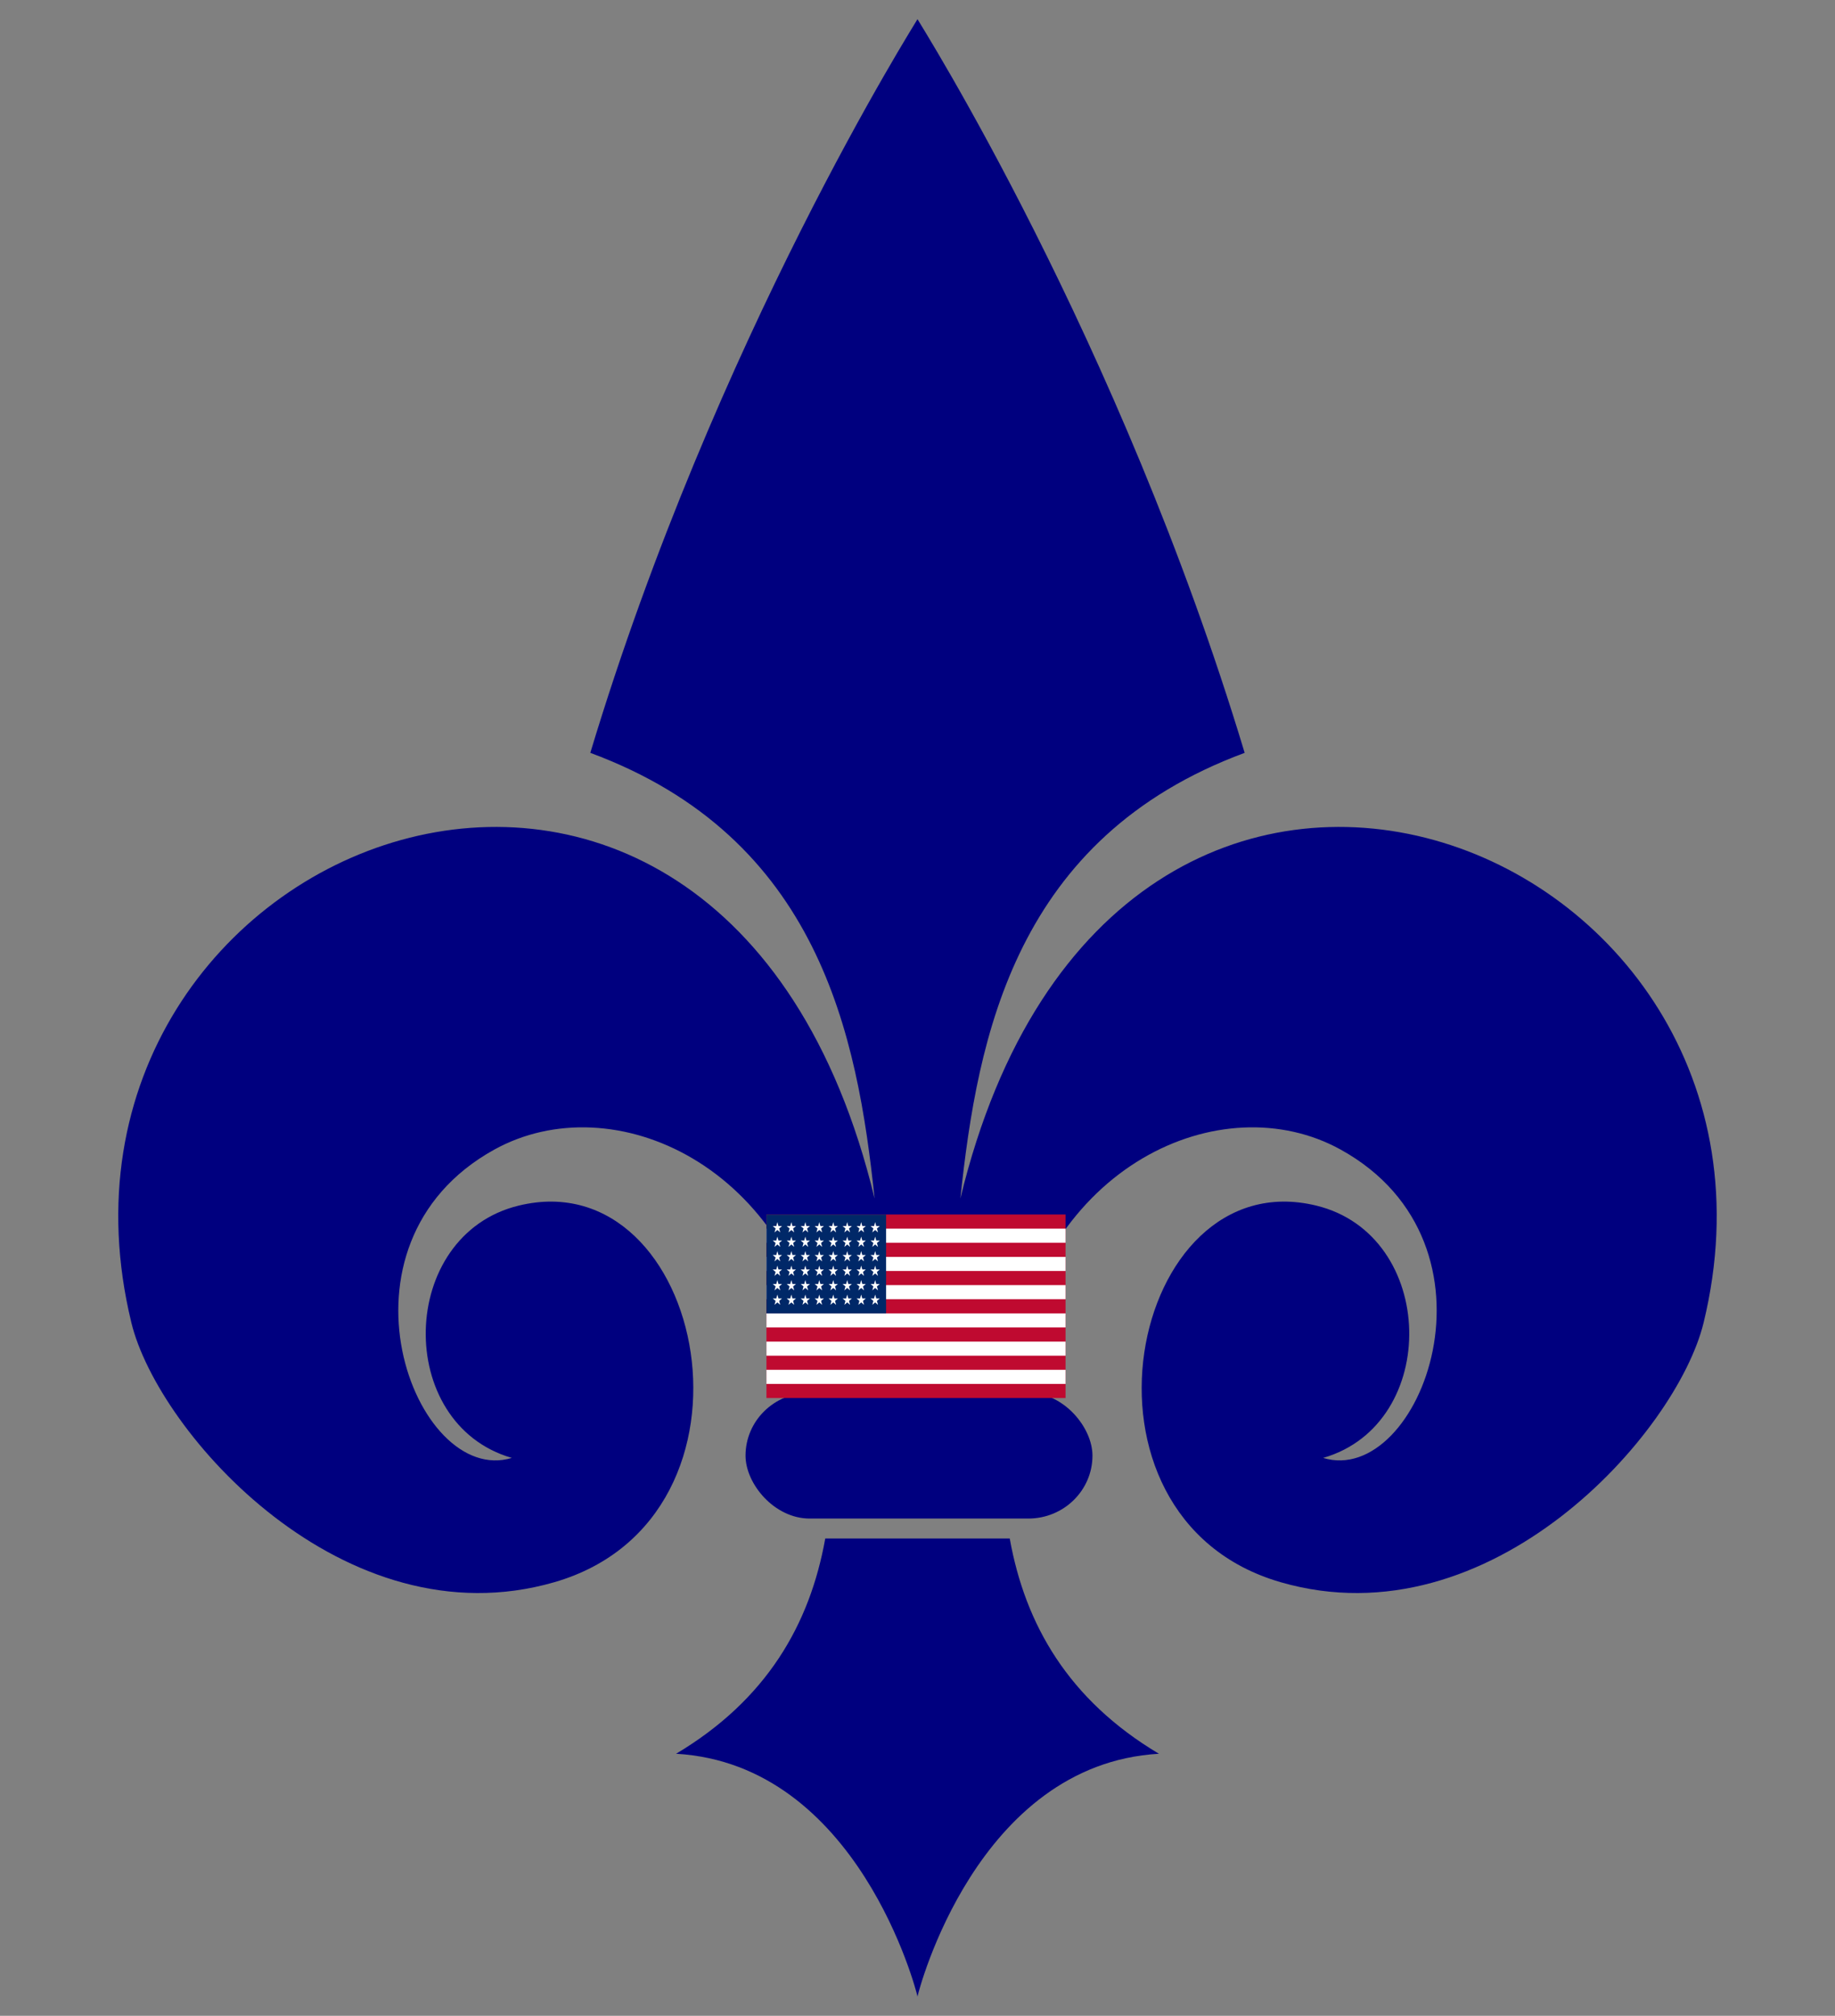
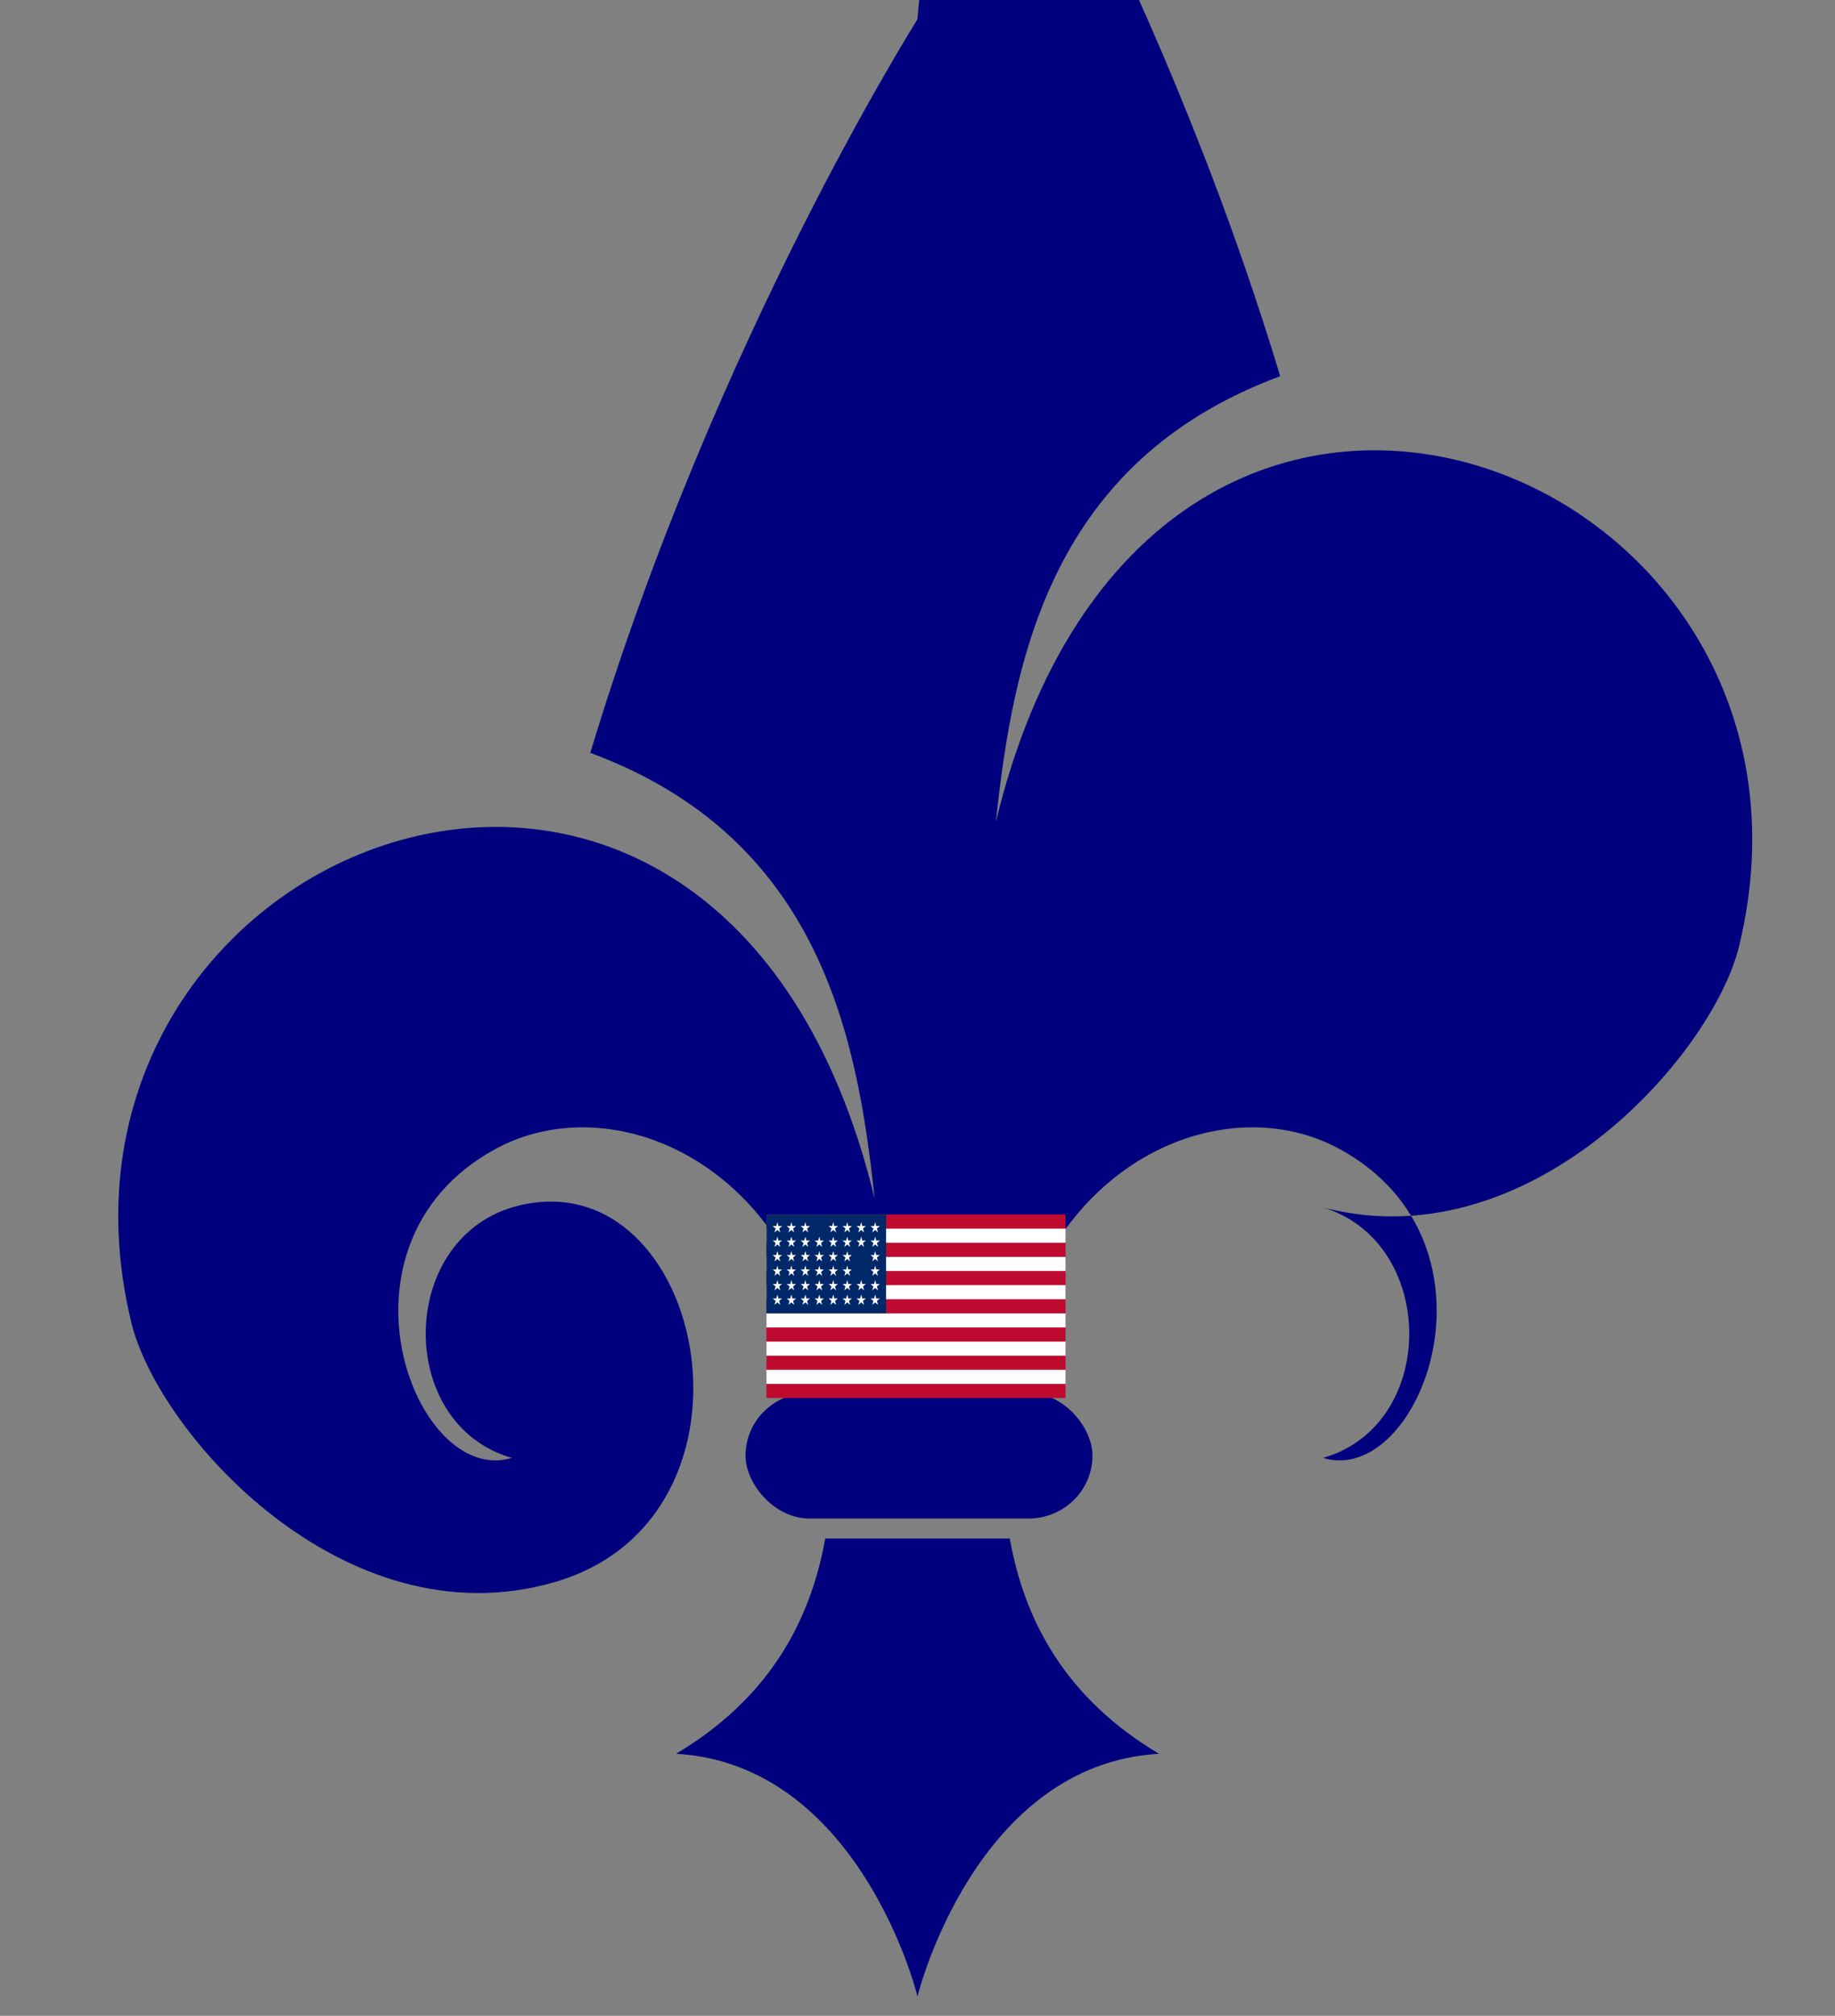
<svg xmlns="http://www.w3.org/2000/svg" xmlns:xlink="http://www.w3.org/1999/xlink" width="288.344" height="316.688">
  <rect width="100%" height="100%" fill="#808080" stroke="none" />
  <title>flower de francais</title>
  <defs>
    <symbol id="svg_74" viewBox="0 0 380 200">
      <g id="svg_71">
        <g id="svg_73">
          <g id="svg_1">
            <g id="svg_2">
              <rect id="svg_3" width="380" height="200" fill="#BF0A30" />
              <rect id="svg_4" y="169.23" width="380" height="15.385" fill="#FFFFFF" />
              <rect id="svg_5" y="138.461" width="380" height="15.385" fill="#FFFFFF" />
              <rect id="svg_6" y="107.7" width="380" height="15.385" fill="#FFFFFF" />
              <rect id="svg_7" y="76.923" width="380" height="15.385" fill="#FFFFFF" />
              <rect id="svg_8" y="46.154" width="380" height="15.385" fill="#FFFFFF" />
              <rect id="svg_9" y="15.385" width="380" height="15.385" fill="#FFFFFF" />
            </g>
          </g>
        </g>
        <g id="svg_72">
          <rect id="svg_10" y="0.008" width="152" height="107.692" fill="#002868" />
          <g id="svg_11">
            <polygon id="svg_12" points="138.111 8.284 139.503 12.568 144.008 12.568 140.364 15.216 141.755 19.501 138.111 16.853 134.467 19.501 135.859 15.216 132.215 12.568 136.719 12.568" fill="#FFFFFF" />
            <polygon id="svg_13" points="120.365 8.284 121.757 12.568 126.262 12.568 122.618 15.216 124.009 19.501 120.365 16.853 116.721 19.501 118.113 15.216 114.469 12.568 118.973 12.568" fill="#FFFFFF" />
            <polygon id="svg_14" points="102.619 8.284 104.011 12.568 108.516 12.568 104.872 15.216 106.263 19.501 102.619 16.853 98.975 19.501 100.367 15.216 96.723 12.568 101.227 12.568" fill="#FFFFFF" />
            <polygon id="svg_15" points="84.873 8.284 86.265 12.568 90.77 12.568 87.125 15.216 88.517 19.501 84.873 16.853 81.229 19.501 82.621 15.216 78.977 12.568 83.481 12.568" fill="#FFFFFF" />
-             <polygon id="svg_16" points="67.127 8.284 68.519 12.568 73.023 12.568 69.379 15.216 70.771 19.501 67.127 16.853 63.483 19.501 64.875 15.216 61.23 12.568 65.735 12.568" fill="#FFFFFF" />
            <polygon id="svg_17" points="49.381 8.284 50.773 12.568 55.277 12.568 51.633 15.216 53.025 19.501 49.381 16.853 45.737 19.501 47.128 15.216 43.484 12.568 47.989 12.568" fill="#FFFFFF" />
            <polygon id="svg_18" points="31.635 8.284 33.027 12.568 37.531 12.568 33.887 15.216 35.279 19.501 31.635 16.853 27.991 19.501 29.382 15.216 25.738 12.568 30.243 12.568" fill="#FFFFFF" />
            <polygon id="svg_19" points="13.889 8.284 15.281 12.568 19.785 12.568 16.141 15.216 17.533 19.501 13.889 16.853 10.245 19.501 11.636 15.216 7.992 12.568 12.497 12.568" fill="#FFFFFF" />
          </g>
          <g id="svg_20">
            <polygon id="svg_21" points="138.111 24.069 139.503 28.353 144.008 28.353 140.364 31 141.755 35.286 138.111 32.637 134.467 35.286 135.859 31 132.215 28.353 136.719 28.353" fill="#FFFFFF" />
            <polygon id="svg_22" points="120.365 24.069 121.757 28.353 126.262 28.353 122.618 31 124.009 35.286 120.365 32.637 116.721 35.286 118.113 31 114.469 28.353 118.973 28.353" fill="#FFFFFF" />
            <polygon id="svg_23" points="102.619 24.069 104.011 28.353 108.516 28.353 104.872 31 106.263 35.286 102.619 32.637 98.975 35.286 100.367 31 96.723 28.353 101.227 28.353" fill="#FFFFFF" />
            <polygon id="svg_24" points="84.873 24.069 86.265 28.353 90.77 28.353 87.125 31 88.517 35.286 84.873 32.637 81.229 35.286 82.621 31 78.977 28.353 83.481 28.353" fill="#FFFFFF" />
            <polygon id="svg_25" points="67.127 24.069 68.519 28.353 73.023 28.353 69.379 31 70.771 35.286 67.127 32.637 63.483 35.286 64.875 31 61.23 28.353 65.735 28.353" fill="#FFFFFF" />
            <polygon id="svg_26" points="49.381 24.069 50.773 28.353 55.277 28.353 51.633 31 53.025 35.286 49.381 32.637 45.737 35.286 47.128 31 43.484 28.353 47.989 28.353" fill="#FFFFFF" />
            <polygon id="svg_27" points="31.635 24.069 33.027 28.353 37.531 28.353 33.887 31 35.279 35.286 31.635 32.637 27.991 35.286 29.382 31 25.738 28.353 30.243 28.353" fill="#FFFFFF" />
            <polygon id="svg_28" points="13.889 24.069 15.281 28.353 19.785 28.353 16.141 31 17.533 35.286 13.889 32.637 10.245 35.286 11.636 31 7.992 28.353 12.497 28.353" fill="#FFFFFF" />
          </g>
          <g id="svg_29">
            <polygon id="svg_30" points="138.111 39.854 139.503 44.138 144.008 44.138 140.364 46.785 141.755 51.07 138.111 48.422 134.467 51.07 135.859 46.785 132.215 44.138 136.719 44.138" fill="#FFFFFF" />
-             <polygon id="svg_31" points="120.365 39.854 121.757 44.138 126.262 44.138 122.618 46.785 124.009 51.07 120.365 48.422 116.721 51.07 118.113 46.785 114.469 44.138 118.973 44.138" fill="#FFFFFF" />
            <polygon id="svg_32" points="102.619 39.854 104.011 44.138 108.516 44.138 104.872 46.785 106.263 51.07 102.619 48.422 98.975 51.07 100.367 46.785 96.723 44.138 101.227 44.138" fill="#FFFFFF" />
            <polygon id="svg_33" points="84.873 39.854 86.265 44.138 90.77 44.138 87.125 46.785 88.517 51.07 84.873 48.422 81.229 51.07 82.621 46.785 78.977 44.138 83.481 44.138" fill="#FFFFFF" />
            <polygon id="svg_34" points="67.127 39.854 68.519 44.138 73.023 44.138 69.379 46.785 70.771 51.07 67.127 48.422 63.483 51.07 64.875 46.785 61.23 44.138 65.735 44.138" fill="#FFFFFF" />
            <polygon id="svg_35" points="49.381 39.854 50.773 44.138 55.277 44.138 51.633 46.785 53.025 51.07 49.381 48.422 45.737 51.07 47.128 46.785 43.484 44.138 47.989 44.138" fill="#FFFFFF" />
            <polygon id="svg_36" points="31.635 39.854 33.027 44.138 37.531 44.138 33.887 46.785 35.279 51.07 31.635 48.422 27.991 51.07 29.382 46.785 25.738 44.138 30.243 44.138" fill="#FFFFFF" />
            <polygon id="svg_37" points="13.889 39.854 15.281 44.138 19.785 44.138 16.141 46.785 17.533 51.07 13.889 48.422 10.245 51.07 11.636 46.785 7.992 44.138 12.497 44.138" fill="#FFFFFF" />
          </g>
          <g id="svg_38">
            <polygon id="svg_39" points="138.111 71.422 139.503 75.707 144.008 75.707 140.364 78.354 141.755 82.639 138.111 79.991 134.467 82.639 135.859 78.354 132.215 75.707 136.719 75.707" fill="#FFFFFF" />
            <polygon id="svg_40" points="120.365 71.422 121.757 75.707 126.262 75.707 122.618 78.354 124.009 82.639 120.365 79.991 116.721 82.639 118.113 78.354 114.469 75.707 118.973 75.707" fill="#FFFFFF" />
            <polygon id="svg_41" points="102.619 71.422 104.011 75.707 108.516 75.707 104.872 78.354 106.263 82.639 102.619 79.991 98.975 82.639 100.367 78.354 96.723 75.707 101.227 75.707" fill="#FFFFFF" />
            <polygon id="svg_42" points="84.873 71.422 86.265 75.707 90.77 75.707 87.125 78.354 88.517 82.639 84.873 79.991 81.229 82.639 82.621 78.354 78.977 75.707 83.481 75.707" fill="#FFFFFF" />
            <polygon id="svg_43" points="67.127 71.422 68.519 75.707 73.023 75.707 69.379 78.354 70.771 82.639 67.127 79.991 63.483 82.639 64.875 78.354 61.23 75.707 65.735 75.707" fill="#FFFFFF" />
            <polygon id="svg_44" points="49.381 71.422 50.773 75.707 55.277 75.707 51.633 78.354 53.025 82.639 49.381 79.991 45.737 82.639 47.128 78.354 43.484 75.707 47.989 75.707" fill="#FFFFFF" />
            <polygon id="svg_45" points="31.635 71.422 33.027 75.707 37.531 75.707 33.887 78.354 35.279 82.639 31.635 79.991 27.991 82.639 29.382 78.354 25.738 75.707 30.243 75.707" fill="#FFFFFF" />
            <polygon id="svg_46" points="13.889 71.422 15.281 75.707 19.785 75.707 16.141 78.354 17.533 82.639 13.889 79.991 10.245 82.639 11.636 78.354 7.992 75.707 12.497 75.707" fill="#FFFFFF" />
          </g>
          <g id="svg_47">
            <polygon id="svg_48" points="138.111 55.638 139.503 59.923 144.008 59.923 140.364 62.569 141.755 66.854 138.111 64.206 134.467 66.854 135.859 62.569 132.215 59.923 136.719 59.923" fill="#FFFFFF" />
-             <polygon id="svg_49" points="120.365 55.638 121.757 59.923 126.262 59.923 122.618 62.569 124.009 66.854 120.365 64.206 116.721 66.854 118.113 62.569 114.469 59.923 118.973 59.923" fill="#FFFFFF" />
            <polygon id="svg_50" points="102.619 55.638 104.011 59.923 108.516 59.923 104.872 62.569 106.263 66.854 102.619 64.206 98.975 66.854 100.367 62.569 96.723 59.923 101.227 59.923" fill="#FFFFFF" />
            <polygon id="svg_51" points="84.873 55.638 86.265 59.923 90.77 59.923 87.125 62.569 88.517 66.854 84.873 64.206 81.229 66.854 82.621 62.569 78.977 59.923 83.481 59.923" fill="#FFFFFF" />
            <polygon id="svg_52" points="67.127 55.638 68.519 59.923 73.023 59.923 69.379 62.569 70.771 66.854 67.127 64.206 63.483 66.854 64.875 62.569 61.23 59.923 65.735 59.923" fill="#FFFFFF" />
            <polygon id="svg_53" points="49.381 55.638 50.773 59.923 55.277 59.923 51.633 62.569 53.025 66.854 49.381 64.206 45.737 66.854 47.128 62.569 43.484 59.923 47.989 59.923" fill="#FFFFFF" />
            <polygon id="svg_54" points="31.635 55.638 33.027 59.923 37.531 59.923 33.887 62.569 35.279 66.854 31.635 64.206 27.991 66.854 29.382 62.569 25.738 59.923 30.243 59.923" fill="#FFFFFF" />
            <polygon id="svg_55" points="13.889 55.638 15.281 59.923 19.785 59.923 16.141 62.569 17.533 66.854 13.889 64.206 10.245 66.854 11.636 62.569 7.992 59.923 12.497 59.923" fill="#FFFFFF" />
          </g>
          <g id="svg_56">
            <polygon id="svg_57" points="138.111 87.207 139.503 91.491 144.008 91.491 140.364 94.139 141.755 98.424 138.111 95.775 134.467 98.424 135.859 94.139 132.215 91.491 136.719 91.491" fill="#FFFFFF" />
            <polygon id="svg_58" points="120.365 87.207 121.757 91.491 126.262 91.491 122.618 94.139 124.009 98.424 120.365 95.775 116.721 98.424 118.113 94.139 114.469 91.491 118.973 91.491" fill="#FFFFFF" />
            <polygon id="svg_59" points="102.619 87.207 104.011 91.491 108.516 91.491 104.872 94.139 106.263 98.424 102.619 95.775 98.975 98.424 100.367 94.139 96.723 91.491 101.227 91.491" fill="#FFFFFF" />
            <polygon id="svg_60" points="84.873 87.207 86.265 91.491 90.77 91.491 87.125 94.139 88.517 98.424 84.873 95.775 81.229 98.424 82.621 94.139 78.977 91.491 83.481 91.491" fill="#FFFFFF" />
            <polygon id="svg_61" points="67.127 87.207 68.519 91.491 73.023 91.491 69.379 94.139 70.771 98.424 67.127 95.775 63.483 98.424 64.875 94.139 61.23 91.491 65.735 91.491" fill="#FFFFFF" />
            <polygon id="svg_62" points="49.381 87.207 50.773 91.491 55.277 91.491 51.633 94.139 53.025 98.424 49.381 95.775 45.737 98.424 47.128 94.139 43.484 91.491 47.989 91.491" fill="#FFFFFF" />
            <polygon id="svg_63" points="31.635 87.207 33.027 91.491 37.531 91.491 33.887 94.139 35.279 98.424 31.635 95.775 27.991 98.424 29.382 94.139 25.738 91.491 30.243 91.491" fill="#FFFFFF" />
            <polygon id="svg_64" points="13.889 87.207 15.281 91.491 19.785 91.491 16.141 94.139 17.533 98.424 13.889 95.775 10.245 98.424 11.636 94.139 7.992 91.491 12.497 91.491" fill="#FFFFFF" />
          </g>
        </g>
      </g>
    </symbol>
  </defs>
  <g>
    <title>Layer 1</title>
    <g id="layer1">
-       <path fill="#00007f" fill-rule="evenodd" stroke-width="1px" id="path3178" d="m144.158,3.031c-0.12,0.308 -31.711,49.99 -51.399,115.243c35.987,13.316 41.968,44.386 44.674,70.023c-24.169,-100.189 -135.256,-56.546 -116.79,19.498c4.22,17.377 33.439,50.311 66.453,40.775c35.215,-10.172 23.808,-66.305 -5.581,-59.17c-19.021,4.618 -19.58,34.311 -1.089,39.641c-15.273,4.652 -29.729,-33.53 -2.75,-48.439c18.595,-10.276 47.127,2.307 52.134,35.073l14.347,0l0.027,0l14.347,0c5.007,-32.765 33.539,-45.348 52.134,-35.073c26.979,14.909 12.523,53.091 -2.75,48.439c18.491,-5.33 17.932,-35.022 -1.089,-39.641c-29.389,-7.135 -40.796,48.998 -5.581,59.17c33.014,9.536 62.234,-23.398 66.453,-40.775c18.466,-76.044 -92.621,-119.687 -116.79,-19.498c2.706,-25.636 8.687,-56.706 44.674,-70.023c-19.687,-65.253 -51.278,-114.935 -51.398,-115.243c-0,-0 -0.027,0 -0.027,0zm-14.483,238.672c-2.412,13.507 -9.223,25.346 -23.44,33.816c28.67,1.656 37.794,37.401 37.923,38.077l0,0.092c0,-0.001 0.027,-0.059 0.027,-0.061c0,-0.001 -0,-0.029 0,-0.031c0.128,-0.676 9.253,-36.421 37.923,-38.077c-14.216,-8.469 -21.027,-20.309 -23.44,-33.816l-14.483,0l-0.027,0l-14.483,0z" />
+       <path fill="#00007f" fill-rule="evenodd" stroke-width="1px" id="path3178" d="m144.158,3.031c-0.12,0.308 -31.711,49.99 -51.399,115.243c35.987,13.316 41.968,44.386 44.674,70.023c-24.169,-100.189 -135.256,-56.546 -116.79,19.498c4.22,17.377 33.439,50.311 66.453,40.775c35.215,-10.172 23.808,-66.305 -5.581,-59.17c-19.021,4.618 -19.58,34.311 -1.089,39.641c-15.273,4.652 -29.729,-33.53 -2.75,-48.439c18.595,-10.276 47.127,2.307 52.134,35.073l14.347,0l0.027,0l14.347,0c5.007,-32.765 33.539,-45.348 52.134,-35.073c26.979,14.909 12.523,53.091 -2.75,48.439c18.491,-5.33 17.932,-35.022 -1.089,-39.641c33.014,9.536 62.234,-23.398 66.453,-40.775c18.466,-76.044 -92.621,-119.687 -116.79,-19.498c2.706,-25.636 8.687,-56.706 44.674,-70.023c-19.687,-65.253 -51.278,-114.935 -51.398,-115.243c-0,-0 -0.027,0 -0.027,0zm-14.483,238.672c-2.412,13.507 -9.223,25.346 -23.44,33.816c28.67,1.656 37.794,37.401 37.923,38.077l0,0.092c0,-0.001 0.027,-0.059 0.027,-0.061c0,-0.001 -0,-0.029 0,-0.031c0.128,-0.676 9.253,-36.421 37.923,-38.077c-14.216,-8.469 -21.027,-20.309 -23.44,-33.816l-14.483,0l-0.027,0l-14.483,0z" />
      <rect fill="#00007f" fill-rule="nonzero" stroke-width="4" stroke-linecap="round" stroke-linejoin="round" stroke-miterlimit="4" id="rect2392" y="218.796" x="117.149" ry="10.076" rx="10.076" height="19.771" width="54.516" />
    </g>
    <use id="svg_75" xlink:href="#svg_74" transform="matrix(0.163,0,0,0.19,53.183,45.696) " y="681.253" x="412.594" />
  </g>
</svg>